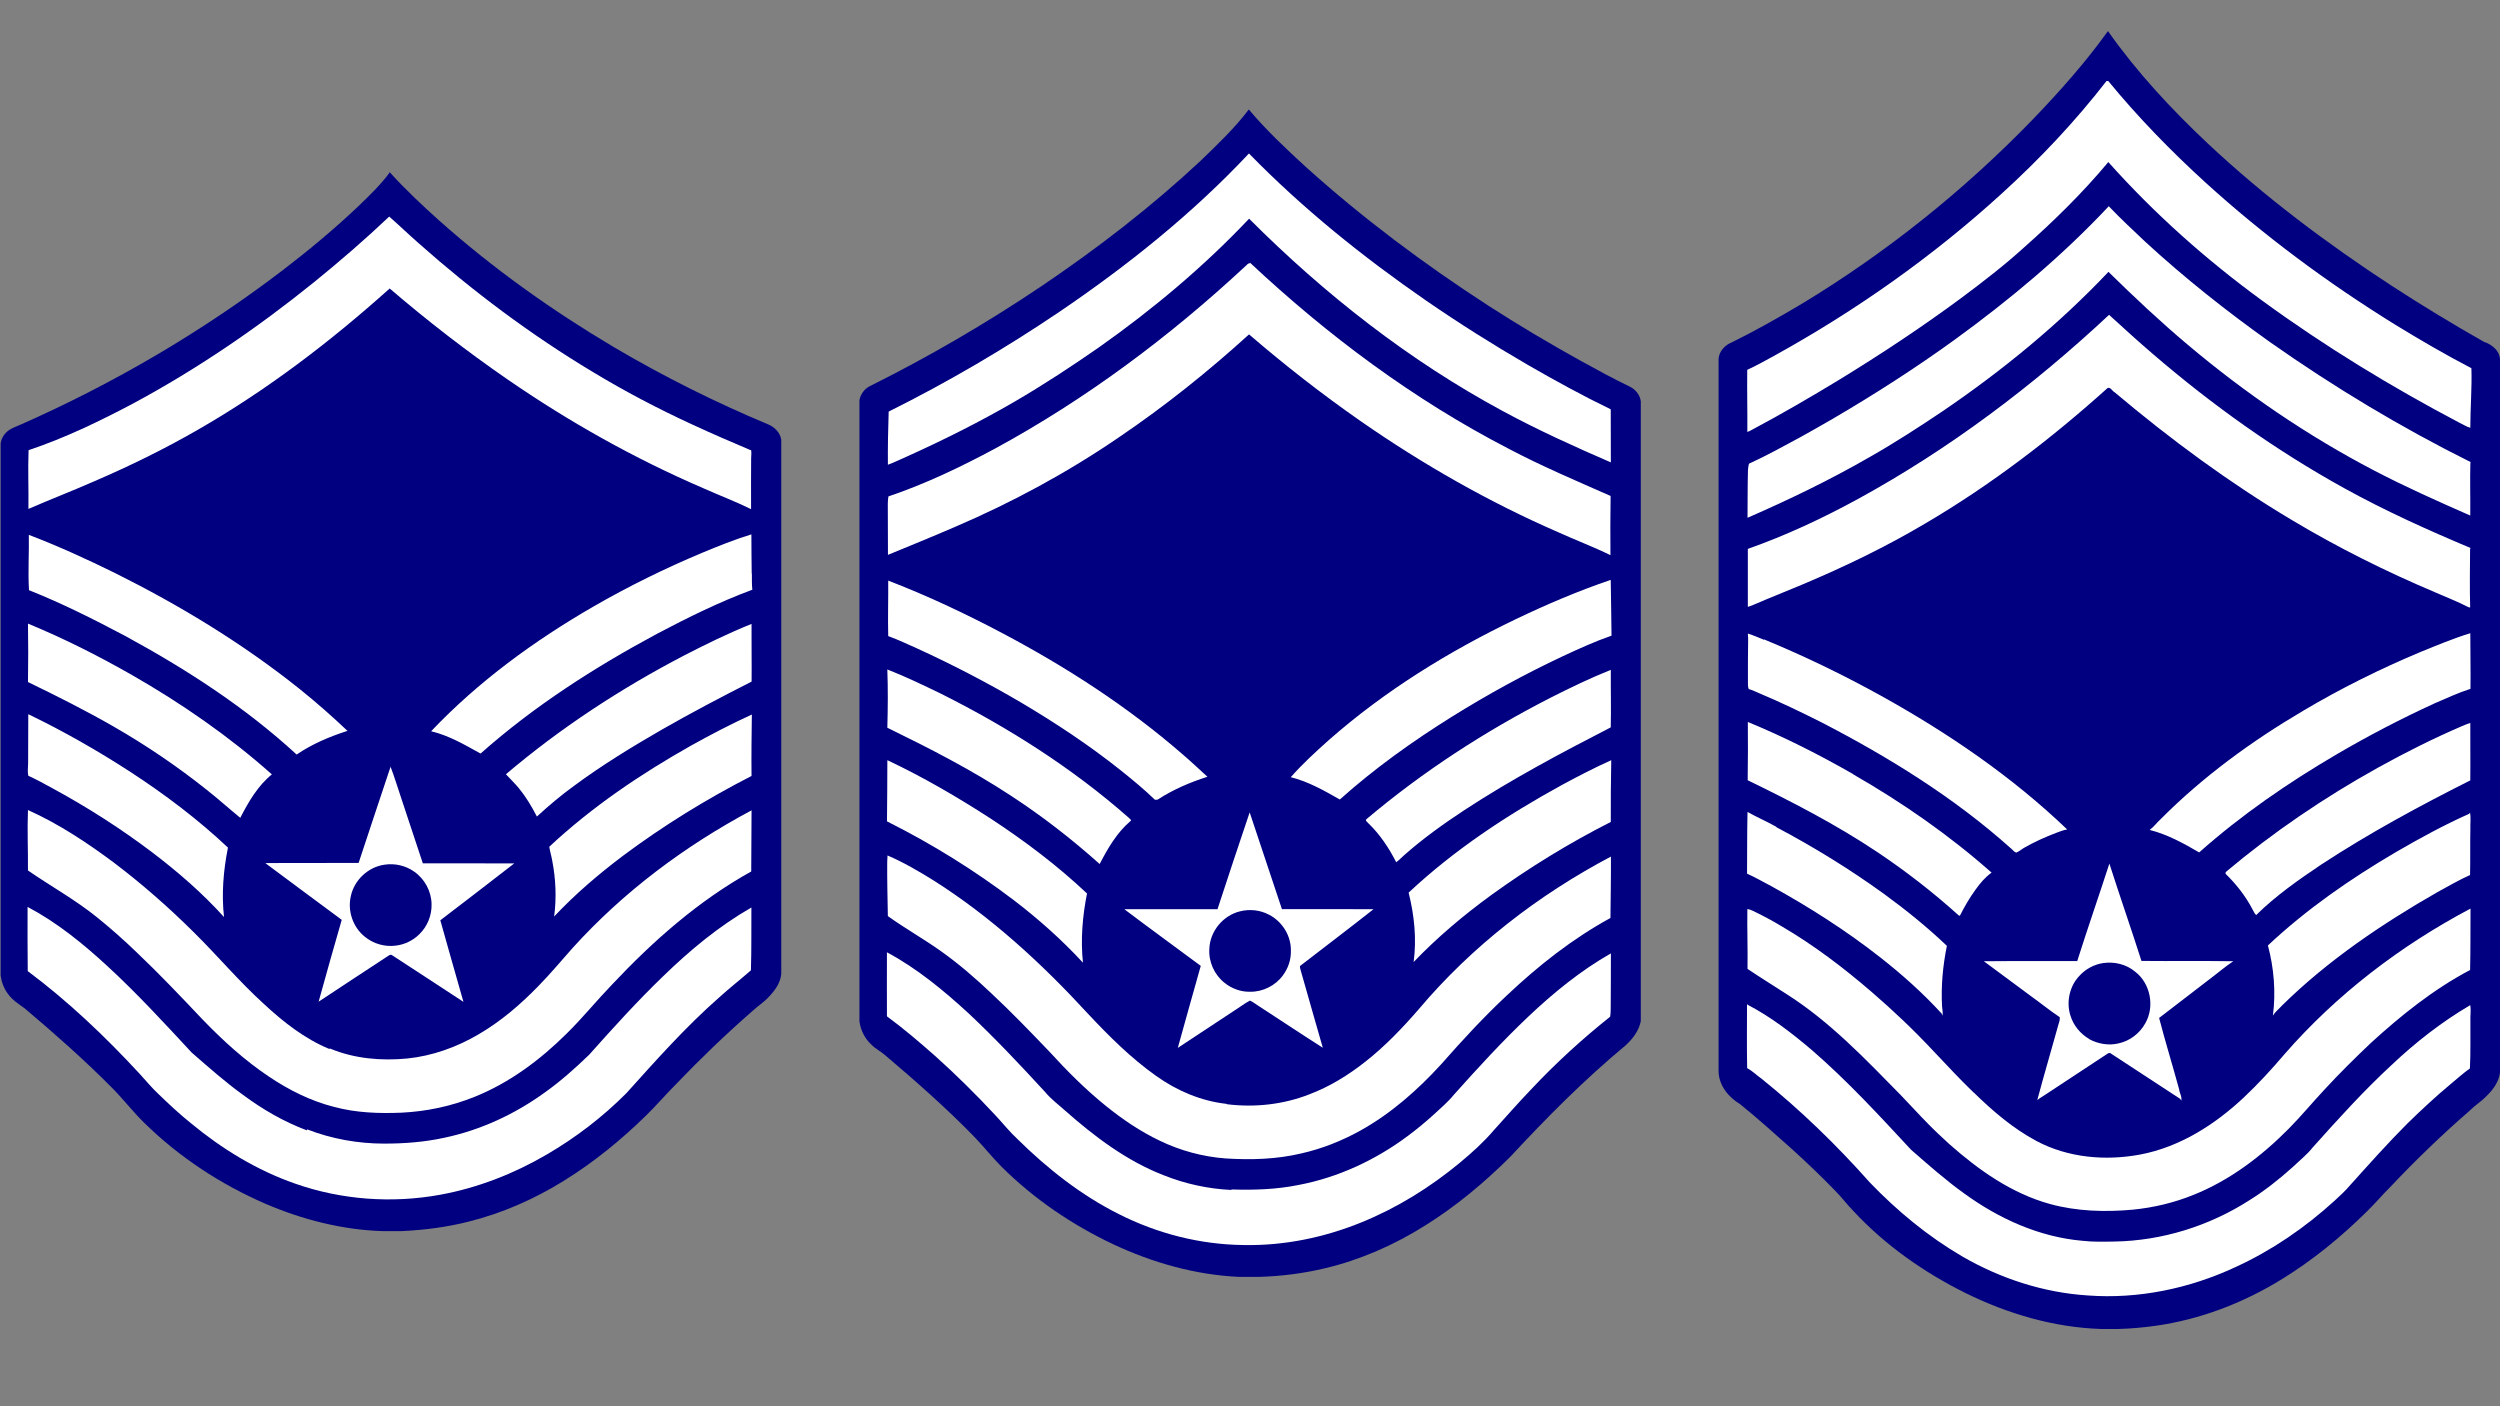
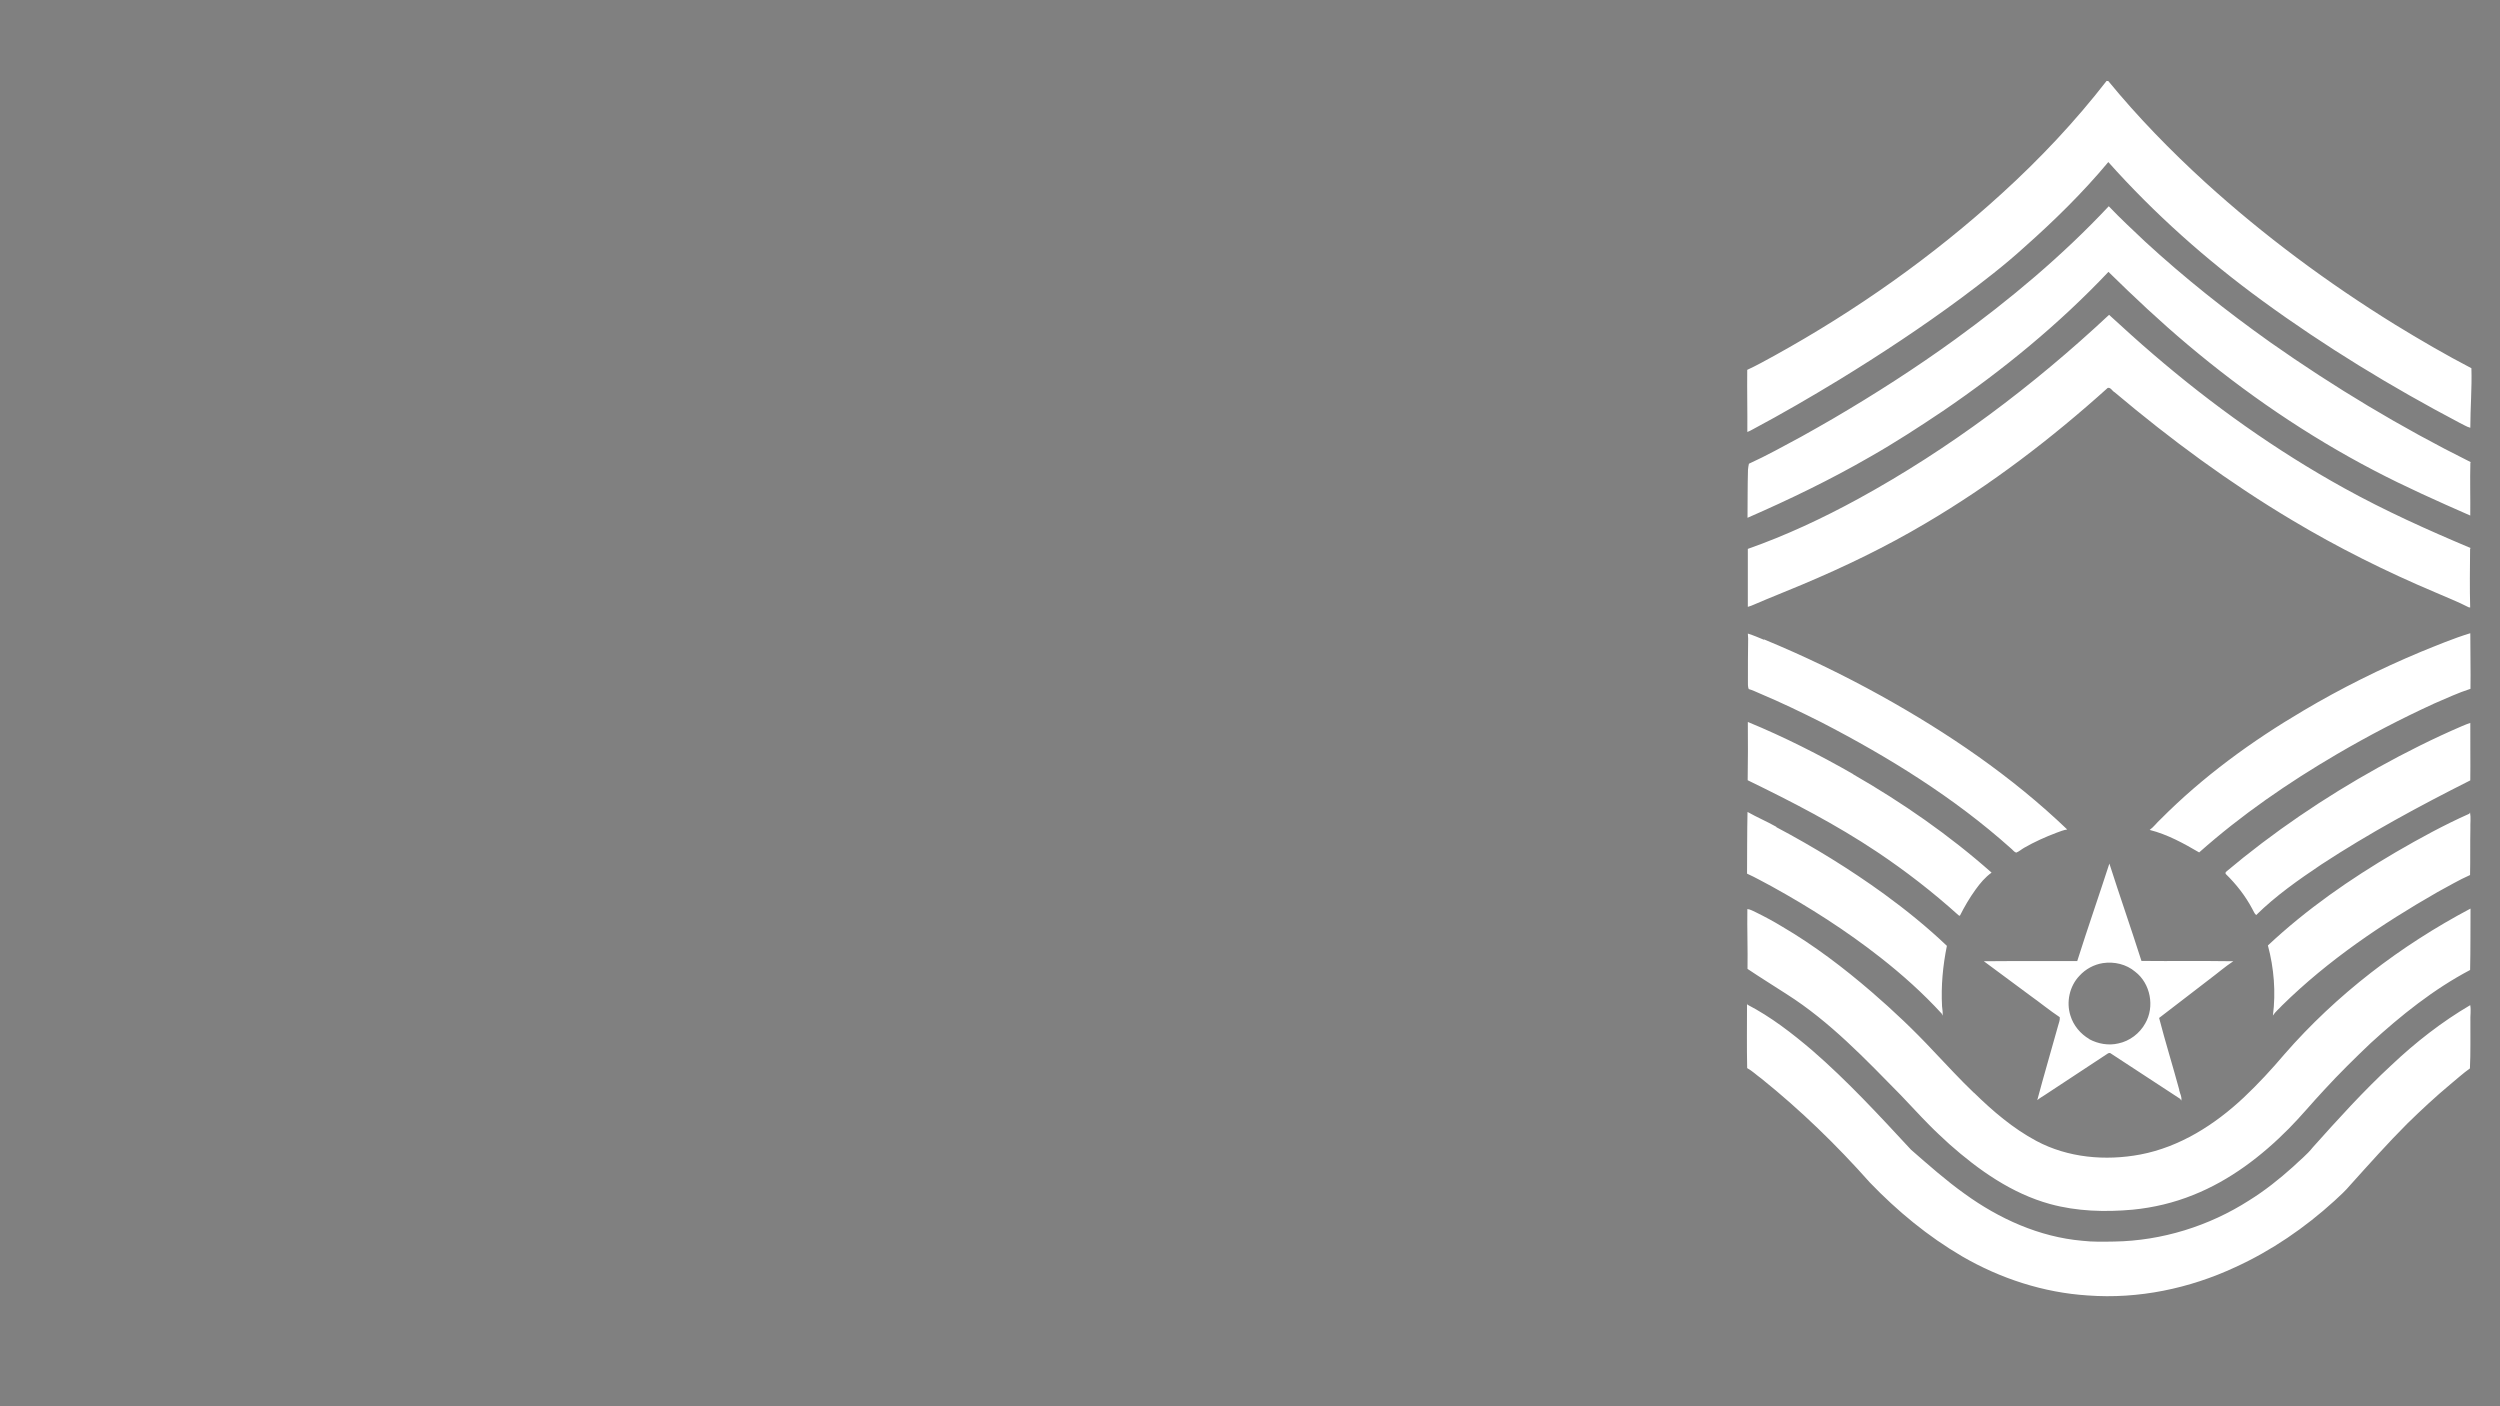
<svg xmlns="http://www.w3.org/2000/svg" viewBox="0 0 160 90">
  <rect x="0" y="0" width="160" height="90" fill="#808080" stroke="none" />
  <g>
-     <path d="M24.922 11c.99 1.103 2.074 2.114 3.174 3.105 3.45 3.072 7.232 5.764 11.205 8.12 3.17 1.87 6.47 3.518 9.86 4.936.42.17.78.54.84.99v34.18c-.05.57-.4 1.05-.78 1.45-.31.35-.72.6-1.06.92-1.71 1.49-3.34 3.06-4.91 4.7-.64.64-1.23 1.33-1.87 1.96-1.61 1.58-3.36 3.01-5.28 4.2-1.9 1.18-3.96 2.09-6.14 2.63-1.38.35-2.81.53-4.24.6h-1.24c-2.57-.08-5.11-.73-7.47-1.74-2.87-1.24-5.54-2.99-7.78-5.19-.75-.73-1.38-1.57-2.12-2.3-1.76-1.77-3.64-3.43-5.55-5.04-.38-.27-.78-.53-1.05-.91-.26-.34-.41-.75-.47-1.17V28.38c.04-.3.2-.575.43-.77.24-.21.56-.3.85-.435 5.96-2.636 11.63-5.95 16.81-9.91 1.66-1.273 3.27-2.613 4.79-4.053.72-.694 1.45-1.393 2.04-2.2h.02z" fill="navy" />
-     <path d="M48.12 36.725c.008.34-.013.68.03 1.017-2.108.78-4.126 1.78-6.112 2.827-4.002 2.15-7.854 4.62-11.26 7.64l-.04.01c-1.003-.56-2.02-1.15-3.146-1.42 3.02-3.18 6.595-5.79 10.387-7.98 2.24-1.29 4.57-2.44 6.96-3.44 1.03-.43 2.08-.85 3.15-1.18.01.83 0 1.67.02 2.5zm-.022 3.212c-.007 1.228.017 2.457.004 3.686-1.942.985-3.87 2-5.76 3.082-1.92 1.108-3.82 2.268-5.604 3.59-.833.603-1.62 1.268-2.376 1.965-.33-.642-.704-1.266-1.163-1.825-.26-.312-.55-.588-.82-.883 3.48-2.954 7.32-5.47 11.37-7.584 1.42-.732 2.85-1.435 4.33-2.03zm.02 5.783c-.017 1.314-.035 2.628-.02 3.942-2.89 1.48-5.663 3.19-8.263 5.135-1.553 1.173-3.037 2.442-4.37 3.86.158-1.195.105-2.416-.127-3.6-.05-.292-.142-.574-.184-.866 2.73-2.55 5.853-4.66 9.104-6.49 1.26-.7 2.545-1.37 3.857-1.97zm-.048-16.928c.03.18.013.362.003.543-.014 1.084-.002 2.17-.004 3.252-1-.496-2.05-.888-3.06-1.342-4.4-1.895-8.6-4.253-12.54-6.972-2.61-1.8-5.12-3.744-7.53-5.81-3.79 3.402-7.87 6.514-12.29 9.05-2.13 1.225-4.34 2.308-6.59 3.278-1.41.62-2.84 1.17-4.24 1.78.02-1.25-.04-2.5.01-3.76 2.3-.77 4.5-1.83 6.64-2.96 4.12-2.21 8-4.86 11.64-7.8 1.65-1.34 3.26-2.73 4.8-4.19.64.56 1.25 1.15 1.89 1.71 3.46 3.07 7.18 5.86 11.15 8.24 2.05 1.24 4.17 2.35 6.34 3.35 1.24.58 2.49 1.11 3.75 1.65zM24.99 49.055c.275.712.487 1.45.736 2.17.447 1.343.894 2.684 1.335 4.027 1.95.008 3.9-.006 5.85.007-1.57 1.22-3.15 2.43-4.73 3.64.48 1.74.99 3.48 1.48 5.22-1.52-.99-3.03-1.99-4.56-2.98-.07-.06-.16-.03-.23.02-1.49.98-2.99 1.96-4.48 2.95.48-1.75.98-3.5 1.48-5.24-1.62-1.21-3.27-2.41-4.89-3.63 1.99-.02 3.98 0 5.97-.01.68-2.07 1.37-4.13 2.06-6.2zm-1.65 10.888c.55.46 1.296.673 2.005.575.56-.07 1.096-.33 1.495-.73.516-.497.803-1.22.78-1.935-.016-.813-.442-1.604-1.11-2.067-.548-.393-1.254-.55-1.92-.443-1.027.15-1.915.976-2.133 1.993-.23.944.125 2 .882 2.607m-2.22 7.162c1.56.654 3.29.8 4.96.638 1.6-.167 3.16-.727 4.55-1.546 1.4-.814 2.64-1.877 3.77-3.03.79-.802 1.51-1.667 2.26-2.51 3.25-3.59 7.18-6.524 11.44-8.795 0 1.305-.02 2.61-.02 3.913-3.38 1.874-6.3 4.46-8.93 7.26-.99 1.027-1.89 2.143-2.91 3.142-1.69 1.67-3.63 3.118-5.84 4.01-1.5.608-3.09.946-4.7 1.024-1.45.06-2.91.01-4.32-.37-1.5-.38-2.89-1.08-4.17-1.94-1.57-1.05-2.97-2.33-4.28-3.69-1.36-1.44-2.72-2.87-4.16-4.24-.81-.78-1.65-1.53-2.53-2.24-1.39-1.13-2.97-2-4.45-3.02.01-1.29-.05-2.58 0-3.87 1.96.88 3.77 2.08 5.49 3.36 1.81 1.37 3.52 2.87 5.13 4.47 1.52 1.5 2.9 3.15 4.49 4.59 1.24 1.15 2.6 2.22 4.17 2.87m-1.41 5.15c1.57.61 3.25.91 4.93.91 1.3 0 2.6-.1 3.87-.38 2.315-.49 4.504-1.51 6.42-2.9 1.01-.72 1.94-1.55 2.83-2.41 1.53-1.72 3.082-3.43 4.74-5.03 1.71-1.66 3.562-3.2 5.64-4.39-.01 1.34.012 2.68-.03 4.02-.673.59-1.38 1.14-2.038 1.74-2.14 1.88-4.03 4.01-5.93 6.12-1.523 1.53-3.246 2.85-5.103 3.93-2.104 1.23-4.404 2.13-6.803 2.57-3.1.57-6.34.33-9.3-.71-2.44-.85-4.68-2.22-6.66-3.86-.72-.58-1.4-1.21-2.06-1.85-.44-.41-.83-.88-1.23-1.32-2.2-2.38-4.56-4.63-7.16-6.57-.02-1.37-.01-2.74-.01-4.11 1.89 1 3.56 2.36 5.13 3.81 1.89 1.74 3.625 3.63 5.37 5.51 1.07.93 2.135 1.88 3.287 2.71 1.25.93 2.62 1.72 4.08 2.27zm2.59-25.51c-1.144.37-2.27.84-3.264 1.52-3.29-3.03-7.07-5.47-10.99-7.6-2-1.06-4.03-2.08-6.14-2.92-.07-1.18.01-2.36-.01-3.54 1.89.72 3.72 1.56 5.53 2.45 4.17 2.08 8.17 4.51 11.81 7.42 1.07.86 2.09 1.76 3.08 2.7zm-4.837 2.78c-.91.73-1.508 1.77-2.035 2.79-.72-.59-1.418-1.22-2.156-1.8-1.87-1.49-3.86-2.84-5.93-4.03-1.79-1.03-3.64-1.96-5.5-2.86.02-1.24.02-2.49 0-3.74 2.28.94 4.48 2.05 6.62 3.27 3.2 1.83 6.25 3.94 9 6.39m-2.82 4.67c-.294 1.46-.42 2.97-.254 4.45-1.39-1.54-2.962-2.9-4.612-4.153-2.01-1.52-4.14-2.88-6.35-4.08-.517-.28-1.03-.57-1.565-.81-.06-.27-.01-.54-.01-.81.01-1.05 0-2.09.01-3.13 2.26 1.09 4.45 2.34 6.56 3.71 2.19 1.43 4.3 3.02 6.21 4.82z" fill="#fff" />
-   </g>
+     </g>
  <g transform="translate(55,0)">
-     <path d="M24.924 7.007c1.115 1.327 2.382 2.514 3.657 3.684 3.63 3.27 7.55 6.2 11.64 8.85 1.95 1.26 3.94 2.44 5.96 3.56 1.05.58 2.1 1.15 3.18 1.67.34.19.6.52.65.91v39.67c-.12.62-.52 1.14-.98 1.56-2.63 2.18-5.04 4.61-7.37 7.12-1.66 1.65-3.46 3.16-5.45 4.4-1.97 1.24-4.14 2.2-6.42 2.74-1.38.33-2.81.51-4.23.55H24.3c-2.804-.13-5.55-.91-8.08-2.1-2.617-1.24-5.045-2.89-7.1-4.93-.627-.62-1.163-1.32-1.78-1.95-1.792-1.84-3.725-3.54-5.682-5.2-.28-.25-.632-.41-.893-.69-.42-.38-.684-.92-.76-1.48V25.61c.067-.365.296-.692.62-.874 3.806-1.896 7.49-4.042 11.018-6.415 3.585-2.42 7.023-5.07 10.184-8.02 1.084-1.05 2.188-2.09 3.1-3.3l.005.01z" fill="navy" />
-     <path d="M48.087 37.136c.028 1.182.028 2.365.05 3.547-1.067.368-2.095.84-3.118 1.316-2.43 1.14-4.8 2.44-7.08 3.86-2.53 1.58-4.97 3.32-7.19 5.31-1-.57-2.02-1.15-3.14-1.43.75-.85 1.59-1.62 2.43-2.37 3.59-3.16 7.69-5.69 11.99-7.75 1.96-.94 3.98-1.8 6.04-2.5zm0-10.94c.006 1.133.003 2.265.007 3.397-2.34-1.015-4.665-2.066-6.908-3.28-6.01-3.237-11.428-7.496-16.244-12.317-2.888 3.057-6.128 5.77-9.56 8.2-1.768 1.23-3.57 2.416-5.432 3.5-2.228 1.295-4.534 2.45-6.882 3.51-.415.18-.82.383-1.243.538-.01-1.134.012-2.268.05-3.402 3.787-1.888 7.445-4.03 10.948-6.4 4.358-2.958 8.5-6.273 12.11-10.12 3.443 3.527 7.3 6.627 11.35 9.424 2.118 1.458 4.295 2.83 6.52 4.12 1.73.997 3.485 1.96 5.284 2.83zm.033 22.454c-.025 1.32-.035 2.637-.03 3.955-2.668 1.353-5.226 2.925-7.65 4.678-1.77 1.29-3.452 2.705-4.968 4.287.2-1.484.042-2.995-.32-4.442 2.924-2.74 6.293-4.963 9.8-6.884 1.04-.563 2.09-1.106 3.168-1.593zm-13.27 6.097c-.166.144-.312.31-.494.435-.466-.92-1.048-1.79-1.794-2.506-.05-.07-.215-.16-.108-.25 3.608-3.048 7.596-5.633 11.798-7.78 1.26-.636 2.53-1.255 3.84-1.774-.01 1.226.025 2.453-.004 3.68-3.186 1.64-6.36 3.324-9.36 5.29-1.35.888-2.668 1.832-3.878 2.905zm-11.476 8.158c.457.366 1.042.58 1.63.567.817.014 1.63-.394 2.108-1.056.33-.448.52-1.002.504-1.56.025-.96-.557-1.89-1.408-2.32-.562-.296-1.234-.367-1.85-.21-1.082.26-1.925 1.282-1.96 2.397-.056.83.324 1.668.976 2.182zm3.69-4.72c1.946 0 3.893-.008 5.84.005-1.54 1.216-3.107 2.4-4.658 3.6-.088.04-.042.14-.03.212.484 1.684.955 3.373 1.444 5.055-1.376-.876-2.734-1.782-4.1-2.67-.19-.114-.36-.262-.562-.35-.338.174-.64.416-.964.617-1.218.804-2.437 1.606-3.655 2.412.48-1.75.98-3.5 1.47-5.25-1.63-1.21-3.27-2.4-4.89-3.625 1.98-.01 3.97 0 5.96 0 .68-2.07 1.36-4.14 2.06-6.2.7 2.07 1.37 4.14 2.07 6.21m-2.06-41.4c4.97 4.66 10.49 8.78 16.55 11.91 2.12 1.12 4.34 2.06 6.54 3.03-.02 1.27-.02 2.53-.01 3.79-1.1-.54-2.25-.97-3.37-1.48-4.43-1.93-8.65-4.34-12.62-7.1-2.47-1.72-4.85-3.58-7.14-5.55-2.61 2.37-5.37 4.58-8.29 6.56-3.31 2.27-6.86 4.19-10.55 5.77-1.41.61-2.84 1.19-4.27 1.78 0-1.1-.01-2.2-.01-3.29 0-.15.02-.3.04-.45 2.37-.8 4.64-1.89 6.84-3.07 5.81-3.16 11.15-7.15 15.99-11.65.1-.07.18-.23.32-.2zm-1.46 53.87c1.77.22 3.6.02 5.26-.63 1.3-.49 2.5-1.23 3.59-2.09 1.26-.99 2.37-2.15 3.42-3.36 3.4-4.03 7.64-7.31 12.3-9.77.01 1.31-.02 2.62-.03 3.93-2.42 1.32-4.6 3.04-6.6 4.926-1.5 1.4-2.89 2.907-4.24 4.443-1.51 1.65-3.21 3.15-5.17 4.24-1.19.66-2.46 1.162-3.78 1.46-1.58.376-3.22.423-4.84.32-1.465-.11-2.906-.5-4.226-1.14-1.235-.59-2.37-1.36-3.436-2.22-1.3-1.05-2.49-2.24-3.61-3.47-1.22-1.27-2.436-2.54-3.725-3.74-1.03-.98-2.11-1.91-3.27-2.73-1.09-.77-2.26-1.43-3.35-2.21-.02-1.16-.05-2.31-.04-3.47 0-.13.01-.27.02-.41 1.03.44 2 1.01 2.95 1.6 3.68 2.33 6.92 5.31 9.87 8.52 1.35 1.44 2.76 2.85 4.38 3.995 1.32.94 2.86 1.6 4.48 1.78m.35 5.48c1.433.048 2.88-.003 4.29-.29 2.542-.483 4.946-1.61 7.012-3.16.54-.405 1.07-.84 1.57-1.292.46-.43.952-.836 1.353-1.33 1.53-1.71 3.076-3.4 4.74-4.976 1.62-1.533 3.358-2.956 5.3-4.06-.004 1.07 0 2.143-.01 3.216-.01.28.01.56-.036.834-1.785 1.425-3.475 2.966-5.037 4.63-.83.866-1.62 1.763-2.42 2.65-.65.76-1.39 1.425-2.16 2.065-1.89 1.567-4 2.88-6.28 3.81-2.4.98-4.98 1.514-7.57 1.46-2.77-.03-5.51-.73-7.98-1.98-2.42-1.213-4.57-2.91-6.49-4.806-.51-.47-.94-1.02-1.41-1.52-1.23-1.32-2.51-2.59-3.85-3.79-1-.88-2.01-1.75-3.09-2.54 0-1.37-.01-2.73 0-4.1 1.94 1.04 3.64 2.45 5.25 3.93 1.7 1.6 3.3 3.3 4.88 5.02.37.45.84.79 1.27 1.18 1.89 1.67 3.94 3.22 6.31 4.14 1.378.55 2.84.87 4.316.94zm-4.91-24.934c-.7-.68-1.46-1.3-2.22-1.91-2.01-1.6-4.16-3.02-6.37-4.33-2.138-1.253-4.34-2.4-6.596-3.432-.62-.28-1.24-.57-1.89-.81-.03-1.183.01-2.366 0-3.55 2.49.957 4.9 2.095 7.25 3.334 4.13 2.18 8.08 4.73 11.61 7.8.54.46 1.05.95 1.57 1.42-1.1.35-2.18.81-3.15 1.44-.05.04-.12.03-.18.03zm-1.676 1.15c.05.068.22.15.09.22-.865.74-1.44 1.74-1.957 2.736-1.79-1.6-3.69-3.076-5.7-4.385-2.512-1.65-5.19-3.02-7.89-4.337.035-1.25.045-2.49 0-3.73 1.175.46 2.315 1.01 3.45 1.56 4.29 2.15 8.39 4.75 12 7.93m-2.67 4.847c-.29 1.453-.416 2.95-.26 4.43-1.34-1.453-2.822-2.772-4.392-3.975-2.55-1.94-5.286-3.635-8.15-5.07.02-1.304.015-2.61.024-3.916 2.29 1.08 4.48 2.36 6.6 3.73 2.182 1.43 4.28 3.01 6.175 4.8z" fill="#fff" />
-   </g>
+     </g>
  <g transform="translate(110,0)">
-     <path d="M49.038 21.898c.468.177.932.55.962 1.087v45.657c-.068.577-.425 1.074-.83 1.472-.346.367-.78.633-1.137.99-1.766 1.534-3.45 3.163-5.057 4.864-.5.49-.946 1.03-1.446 1.518-1.697 1.682-3.56 3.21-5.605 4.45-2.433 1.485-5.153 2.52-7.98 2.916-.783.11-1.57.18-2.36.202h-1.128c-3.005-.097-5.95-.967-8.638-2.286-2.67-1.323-5.16-3.066-7.19-5.25-.41-.413-.75-.884-1.16-1.292-.89-.922-1.81-1.8-2.76-2.663-1.1-.983-2.2-1.97-3.34-2.895-.75-.447-1.37-1.21-1.38-2.11v-45.62c.05-.468.41-.85.83-1.02 1.52-.748 2.99-1.58 4.45-2.447 5.43-3.28 10.43-7.28 14.84-11.84C21.82 5.85 23.46 4.01 24.9 2h.016c1.855 2.63 4.06 5 6.4 7.2 3.616 3.39 7.59 6.37 11.737 9.08 1.955 1.27 3.945 2.48 5.974 3.63z" fill="navy" />
    <path d="M48.17 23.57c.04 1.27-.07 2.54-.07 3.808-.242-.063-.45-.21-.676-.312-4.38-2.306-8.62-4.89-12.622-7.81-3.584-2.612-6.917-5.575-9.87-8.884-1.637 1.964-3.468 3.758-5.38 5.453-1.274 1.16-2.643 2.208-4.022 3.24-2.52 1.865-5.138 3.596-7.81 5.233-1.825 1.11-3.674 2.185-5.56 3.19-.106.06-.215.116-.33.158.01-1.325-.022-2.65-.007-3.976.595-.273 1.166-.595 1.74-.908 5.226-2.887 10.14-6.353 14.553-10.377 2.43-2.21 4.693-4.61 6.705-7.205l.11.007c1.9 2.314 3.99 4.46 6.2 6.477 3.75 3.41 7.84 6.44 12.15 9.108 1.61.986 3.23 1.93 4.9 2.8zM1.832 64.296c1.505.78 2.856 1.828 4.144 2.923 2.262 1.96 4.297 4.17 6.327 6.36 1.113.97 2.225 1.96 3.43 2.82 2.205 1.6 4.787 2.77 7.527 3.01.68.08 1.37.06 2.06.05 3.04-.05 6.06-.99 8.62-2.63 1-.62 1.93-1.36 2.81-2.15.423-.41.9-.78 1.27-1.25 1.62-1.81 3.255-3.62 5.042-5.27 1.534-1.45 3.21-2.76 5.033-3.83.06.34-.007.69.01 1.03-.008 1 .02 2.01-.03 3.02-.44.31-.84.68-1.256 1.02-.96.8-1.87 1.65-2.76 2.52-1.26 1.26-2.44 2.59-3.63 3.91-.31.37-.67.7-1.03 1.03-1.89 1.72-4.02 3.18-6.34 4.24-2.94 1.37-6.21 2.05-9.44 1.81-2.83-.18-5.59-1.08-8.04-2.5-2.19-1.28-4.16-2.91-5.91-4.73-2.13-2.4-4.44-4.64-6.94-6.65-.31-.22-.58-.49-.91-.67-.03-1.38-.01-2.75-.01-4.13zM48.1 40.538c-.005 1.182.03 2.365.01 3.547-.794.254-1.552.612-2.32.94-2.127.976-4.205 2.058-6.224 3.24-3.12 1.826-6.115 3.888-8.82 6.29-1-.585-2.036-1.154-3.167-1.44.26-.187.45-.46.69-.676 2.71-2.73 5.84-5.01 9.15-6.96 2.41-1.43 4.93-2.68 7.51-3.76 1.04-.42 2.08-.86 3.16-1.19zm0 5.727c-.01 1.227.015 2.453-.002 3.68-3.26 1.64-6.478 3.38-9.532 5.382-1.46.982-2.915 1.997-4.17 3.236-.12-.093-.16-.25-.24-.375-.444-.844-1.036-1.6-1.72-2.265.003-.027.006-.083.008-.11 3.028-2.548 6.318-4.78 9.777-6.7 1.74-.963 3.52-1.857 5.35-2.643.18-.072.35-.15.53-.205zm.004-16.65c-.03 1.126.005 2.252-.007 3.38-2.078-.912-4.152-1.836-6.164-2.888-4.26-2.225-8.25-4.952-11.922-8.048-1.76-1.48-3.43-3.05-5.07-4.66-3.18 3.36-6.78 6.31-10.6 8.91-1.52 1.02-3.06 2.02-4.66 2.93-2.53 1.46-5.16 2.73-7.84 3.9.01-1.02 0-2.05.03-3.07.01-.13.03-.26.06-.39 1.14-.52 2.23-1.13 3.33-1.72.69-.39 1.38-.77 2.06-1.17 2.68-1.57 5.3-3.25 7.81-5.07 3.51-2.55 6.86-5.35 9.83-8.52.74.78 1.53 1.51 2.31 2.25 2.53 2.33 5.23 4.47 8.03 6.46 4.08 2.87 8.37 5.45 12.83 7.67zM48.084 52c.06.34.007.688.02 1.032-.02.99.002 1.98-.02 2.97-.715.315-1.39.72-2.08 1.09-3.566 2.04-7.007 4.364-9.946 7.252-.195.22-.436.4-.592.652.193-1.498.07-3.03-.32-4.487 2.473-2.32 5.27-4.26 8.186-5.97 1.53-.89 3.087-1.74 4.702-2.46l.05-.08m.002-16.89c-.01 1.26-.03 2.51.005 3.77l-.09-.01c-.69-.36-1.43-.64-2.15-.96-3.15-1.33-6.22-2.86-9.16-4.62-4.01-2.39-7.78-5.17-11.35-8.18-.16-.08-.26-.34-.45-.28-3.6 3.24-7.47 6.2-11.65 8.66-2.53 1.5-5.18 2.78-7.89 3.92-1.01.43-2.05.83-3.06 1.27-.14.06-.28.12-.43.16.01-1.24-.01-2.47 0-3.71 2.44-.86 4.79-1.96 7.06-3.2 5.85-3.2 11.2-7.24 16.06-11.78.93.85 1.86 1.7 2.82 2.52 3.78 3.25 7.86 6.16 12.22 8.57 2.62 1.45 5.35 2.68 8.11 3.84zm-24.37 31.4c.56.3 1.234.42 1.86.27.724-.15 1.363-.64 1.718-1.28.622-1.07.338-2.56-.644-3.31-.566-.48-1.34-.66-2.067-.55-.57.09-1.108.38-1.497.81-.636.66-.858 1.68-.578 2.55.19.63.64 1.17 1.207 1.5zm5.754 3.27c.05.22.186.43.13.66-.018-.03-.05-.08-.065-.11-1.483-.97-2.967-1.94-4.447-2.91-.085-.07-.184 0-.256.05-1.33.88-2.66 1.75-3.992 2.63-.156.1-.314.19-.455.31.426-1.6.898-3.19 1.338-4.78.043-.17.126-.34.1-.53-.635-.42-1.23-.91-1.847-1.35-1.006-.74-2.003-1.49-3.01-2.23 1.992-.02 3.984 0 5.977-.01.66-2.09 1.383-4.16 2.057-6.24.666 2.08 1.39 4.15 2.053 6.23 1.96.02 3.92-.01 5.877.02-.53.35-1.01.77-1.52 1.15-1.078.82-2.146 1.66-3.227 2.48.396 1.53.87 3.05 1.287 4.59m-13.14.19c1.205 1.18 2.5 2.29 3.995 3.09 2.02 1.08 4.424 1.29 6.655.87 2.527-.48 4.77-1.91 6.623-3.65.922-.87 1.78-1.8 2.595-2.76 3.335-3.83 7.434-6.96 11.915-9.33-.01 1.31.004 2.62-.026 3.93-2.334 1.23-4.416 2.9-6.363 4.68-1.02.97-2.026 1.96-2.98 3-.76.81-1.467 1.67-2.247 2.46-1.76 1.78-3.795 3.33-6.133 4.26-1.236.5-2.544.81-3.868.94-1.765.16-3.572.11-5.288-.36-2.446-.67-4.57-2.17-6.444-3.83-.432-.4-.873-.8-1.283-1.22-.62-.62-1.21-1.28-1.82-1.91-2.28-2.32-4.54-4.71-7.31-6.47-.83-.54-1.68-1.06-2.51-1.62.02-1.28-.03-2.55-.01-3.83.2.02.37.13.55.21.57.28 1.13.58 1.67.91 2.05 1.2 3.94 2.64 5.74 4.19 1.38 1.19 2.71 2.45 3.95 3.78.86.9 1.7 1.822 2.6 2.68m-7.75-20.4c3.15 1.81 6.15 3.89 8.87 6.3-.41.29-.74.686-1.03 1.092-.38.525-.71 1.09-1 1.67l-.08-.03c-1.64-1.48-3.39-2.837-5.23-4.066-2.62-1.75-5.43-3.2-8.27-4.58.02-1.24.02-2.49.01-3.73 2.33.96 4.58 2.1 6.76 3.35zm-4.9 3.392c2.39 1.267 4.7 2.686 6.89 4.273 1.4 1.02 2.76 2.12 4.02 3.32-.26 1.27-.38 2.57-.31 3.87.02.2.06.4.03.6l-.05-.13c-1.2-1.31-2.53-2.5-3.92-3.59-2.19-1.72-4.54-3.22-6.97-4.56-.52-.27-1.03-.57-1.57-.81.01-1.32 0-2.63.03-3.95.6.34 1.24.61 1.84.95zm-.8-12.023c2.56 1.056 5.06 2.264 7.48 3.603 4.29 2.38 8.38 5.165 11.93 8.565-.24.036-.47.13-.694.213-.71.27-1.403.58-2.063.96-.175.1-.322.24-.51.31-.145-.05-.233-.2-.355-.29-3.623-3.24-7.794-5.82-12.106-8.05-1.29-.65-2.6-1.28-3.93-1.84-.24-.1-.474-.22-.726-.29-.065-.16-.047-.35-.05-.52-.002-.9 0-1.81.015-2.71-.004-.1-.01-.21-.02-.32.36.11.697.26 1.04.4z" fill="#fff" />
  </g>
</svg>